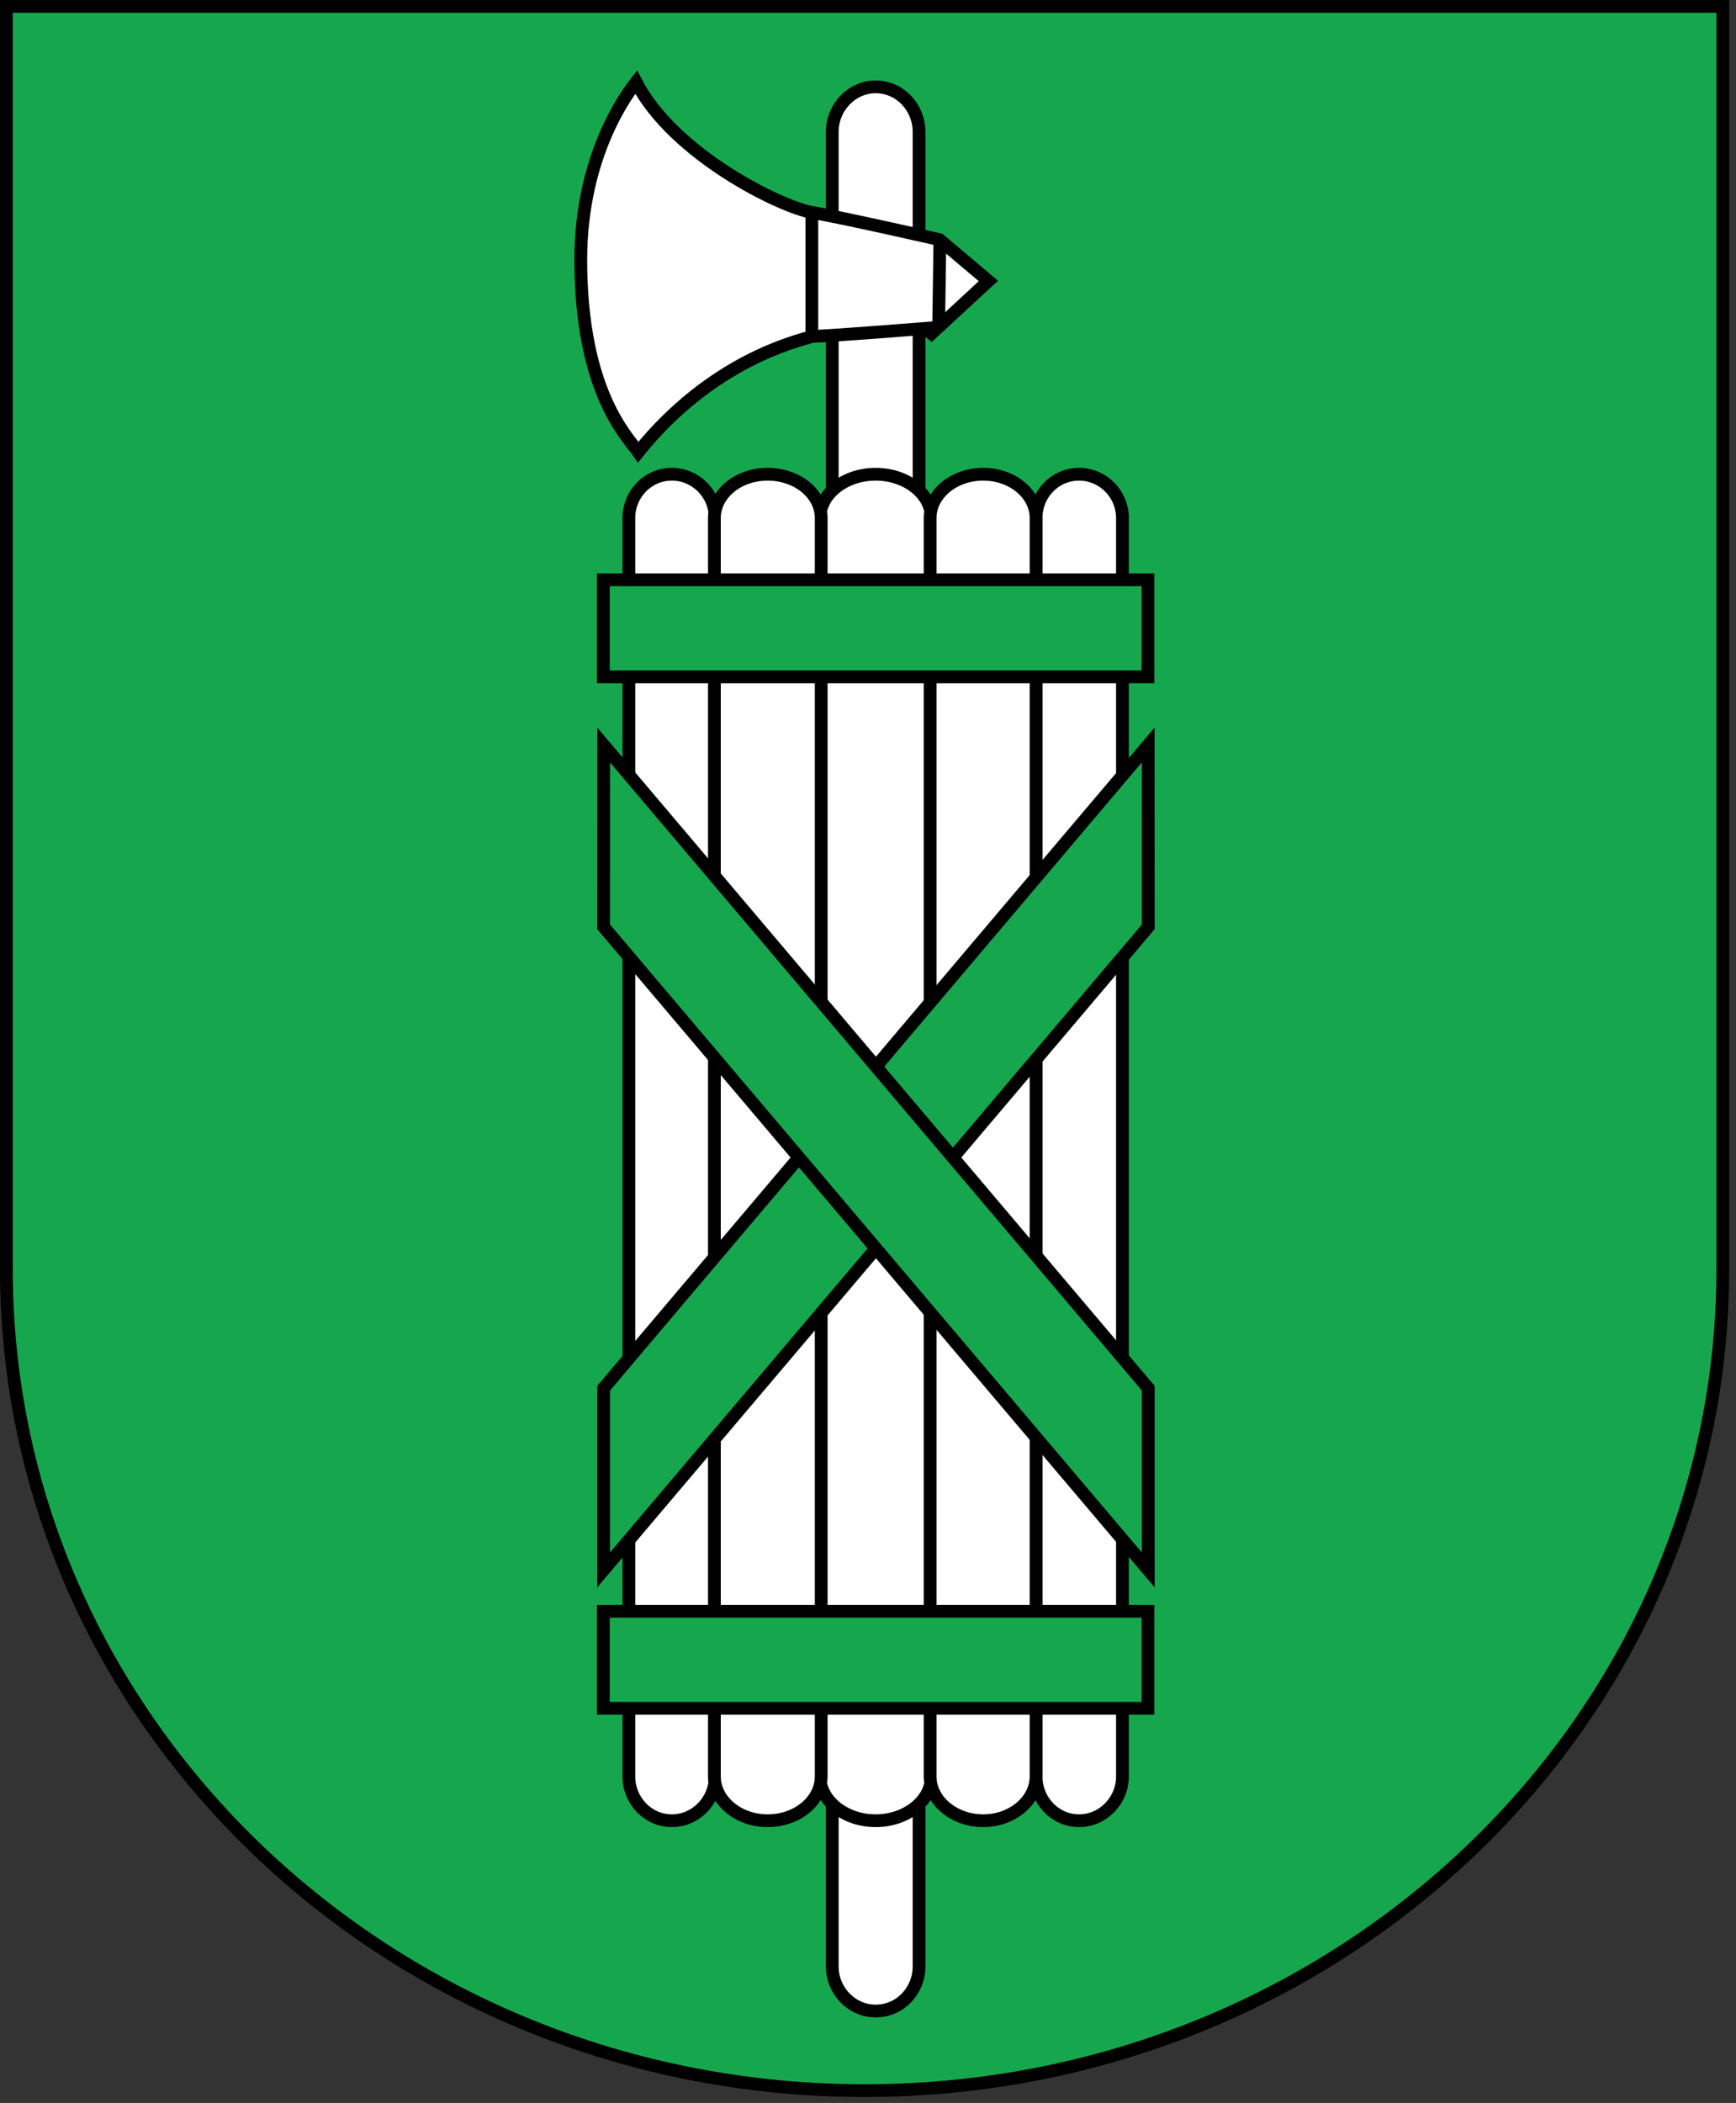
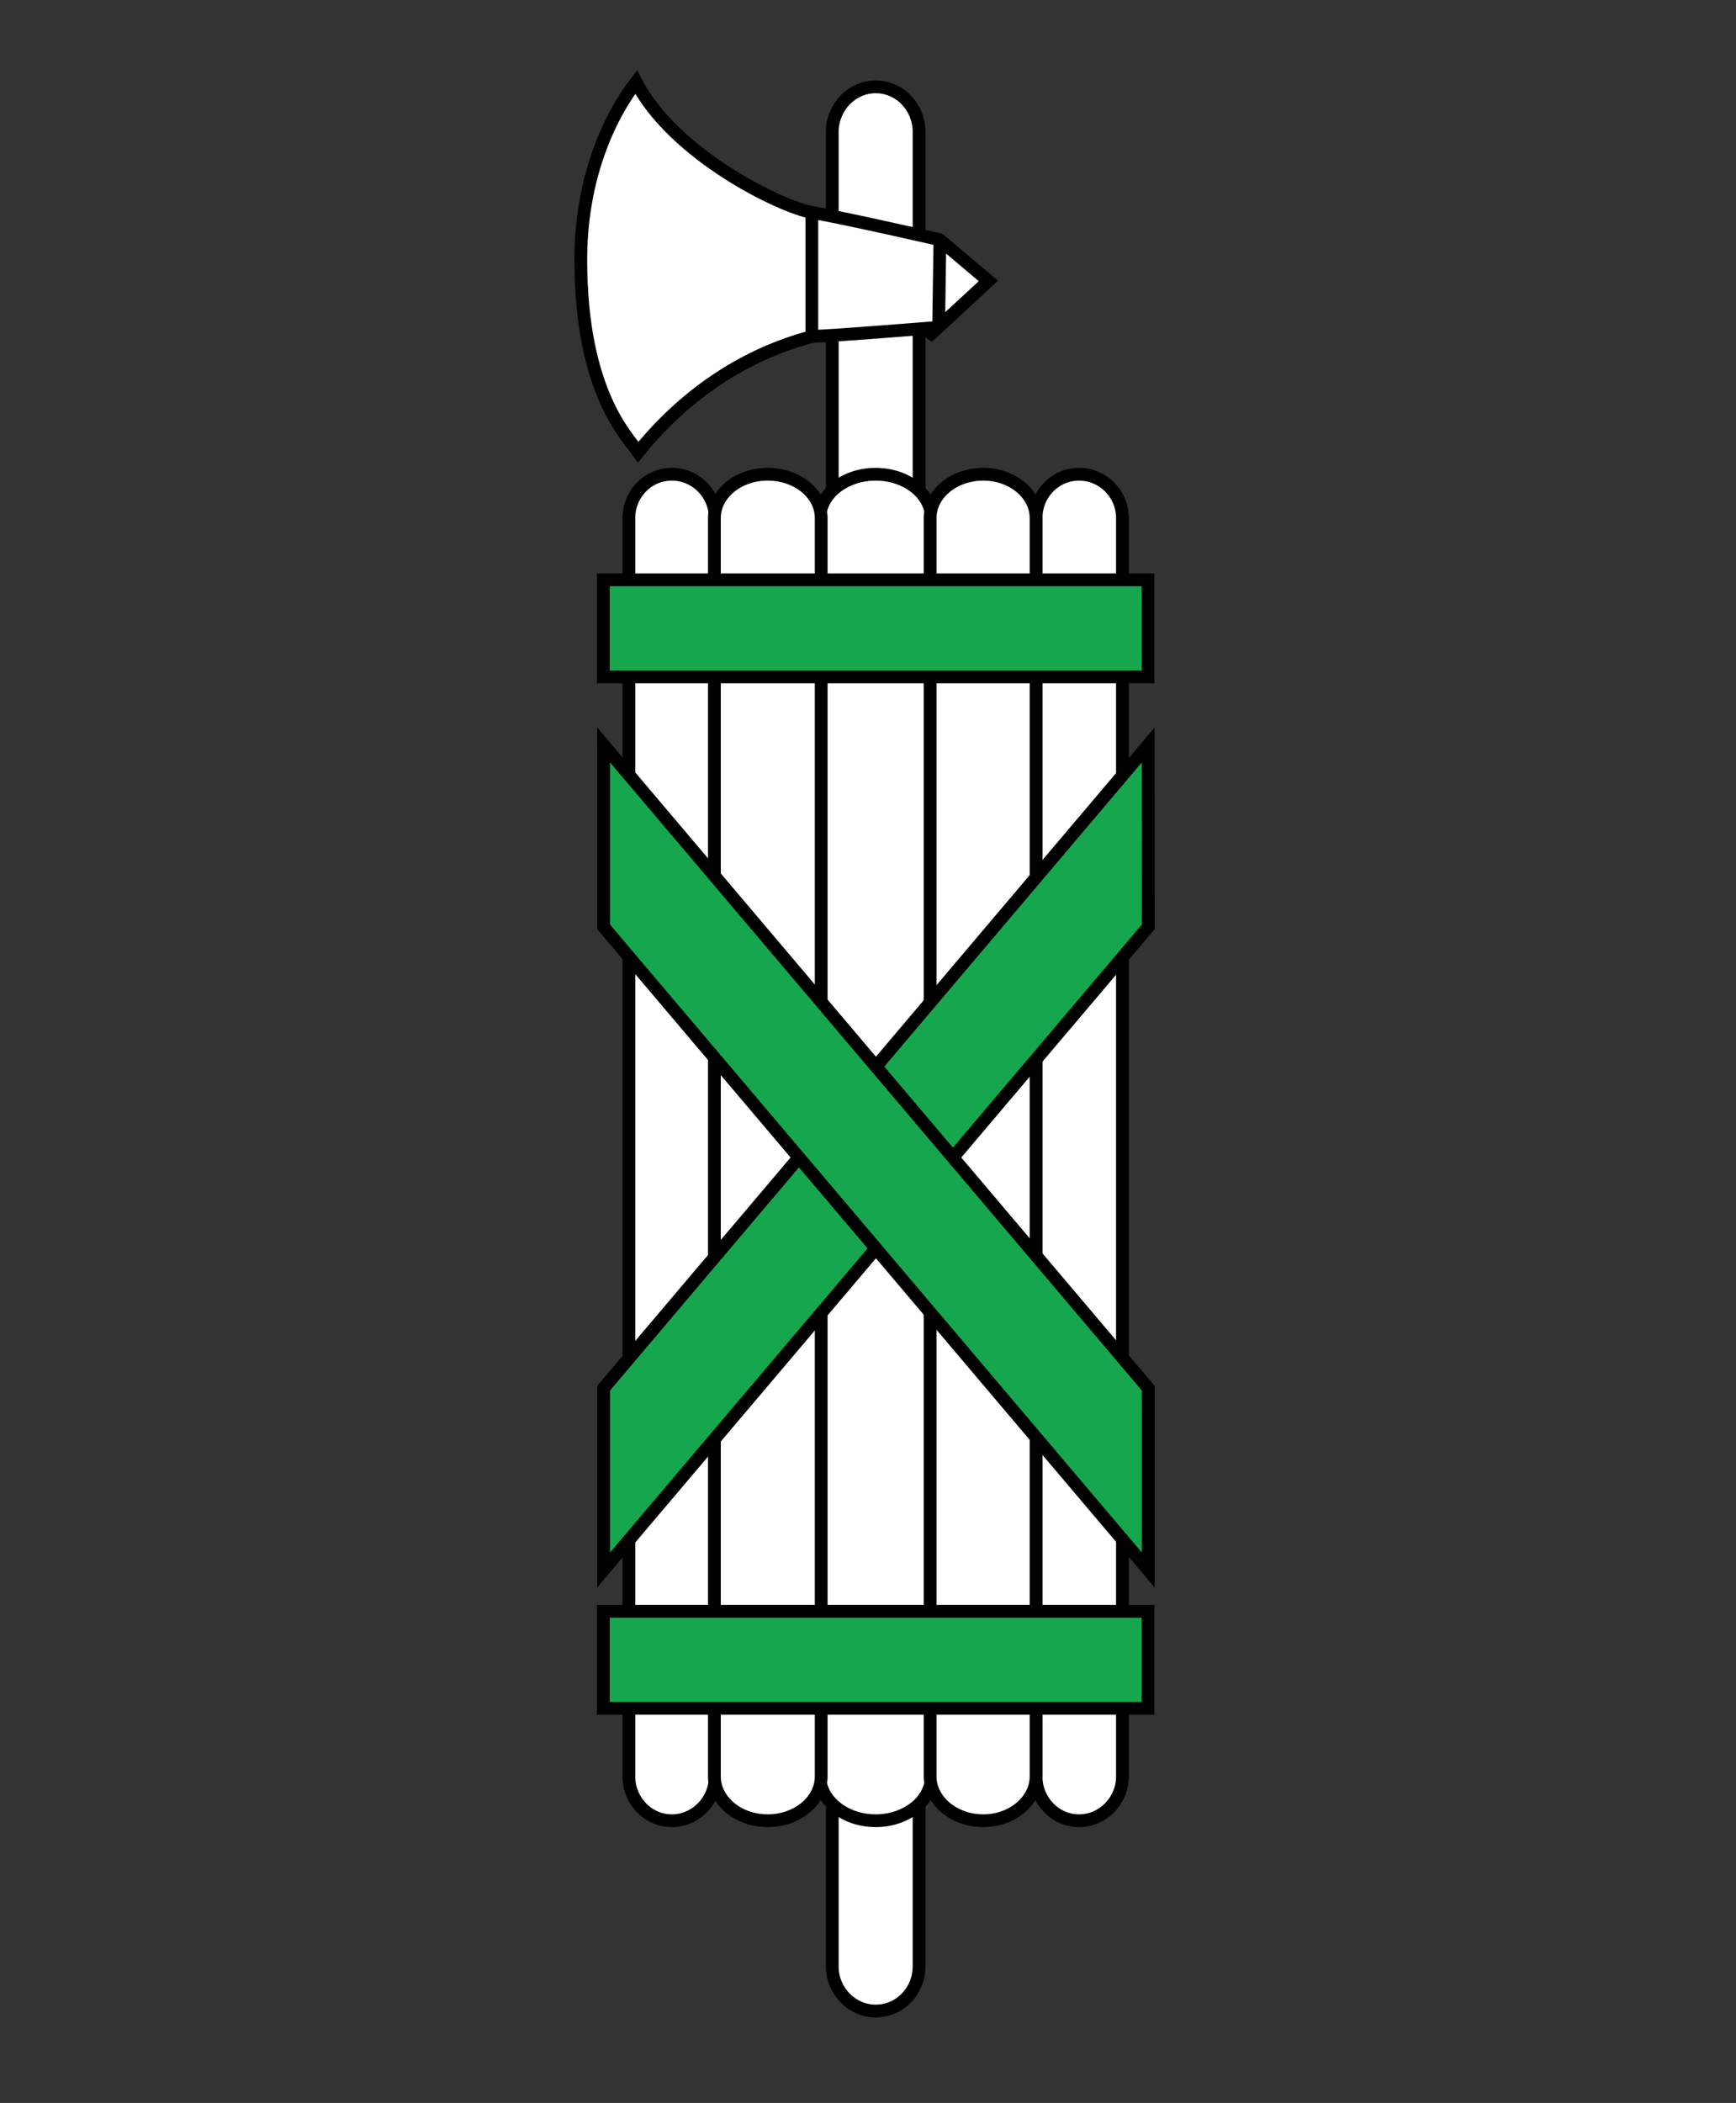
<svg xmlns="http://www.w3.org/2000/svg" width="408" height="494" stroke="#000" stroke-width="3">
  <rect width="100%" height="100%" fill="#333333" stroke="none" />
-   <path fill="#16a74e" d="M203.1 1.5h201.8v296.6c0 106.6-90.3 193-201.7 193S1.5 404.7 1.5 298.1V1.5z" />
  <g fill="#fff">
    <path d="M216 461.9c0 5.8-4.5 10.5-10.2 10.5-5.6 0-10.2-4.7-10.2-10.5V31c0-5.8 4.6-10.6 10.2-10.6 5.7 0 10.2 4.8 10.2 10.6z" />
    <path d="M149.5 19.3c8.9 17.1 34 29.3 41.3 30.6 7.3 1.2 30 6.4 30 6.4l11.5 9.7-11.8 10.9S194.7 79 191 79c-3.6 1.1-23.6 5.6-41 27.2-2.5-3.6-13.5-14.1-13.5-45.2 0-25 11.3-39.5 13-41.7zM218.9 417.3c0 5.7-5.9 10.4-13.1 10.4s-13.1-4.7-13.1-10.4V121.7c0-5.7 5.9-10.3 13.1-10.3s13.1 4.6 13.1 10.3zM168.1 417.3c0 5.7-4.6 10.4-10.2 10.4s-10.1-4.7-10.1-10.4V121.7c0-5.7 4.5-10.3 10.1-10.3s10.2 4.6 10.2 10.3zM263.8 417.3c0 5.7-4.6 10.4-10.2 10.4s-10.1-4.7-10.1-10.4V121.7c0-5.7 4.5-10.3 10.1-10.3s10.2 4.6 10.2 10.3z" />
    <path d="M243.5 417.3c0 5.7-5.6 10.4-12.4 10.4-6.9 0-12.5-4.7-12.5-10.4V121.7c0-5.7 5.6-10.3 12.5-10.3 6.8 0 12.4 4.6 12.4 10.3zM193 417.3c0 5.7-5.6 10.4-12.6 10.4-6.9 0-12.5-4.7-12.5-10.4V121.7c0-5.7 5.6-10.3 12.5-10.3 7 0 12.6 4.6 12.6 10.3z" />
  </g>
  <path d="M190.8 50v29m30.1-22.6-.3 20.5" />
  <g fill="#16a74e">
    <path d="M141.8 136.2h128V159h-128zM141.8 378.5h128v22.8h-128zM141.86 368.8v-42.7l128-151.1.011 42.72z" />
    <path d="M269.87 368.8v-42.7l-128-151.1-.011 42.72z" />
  </g>
</svg>